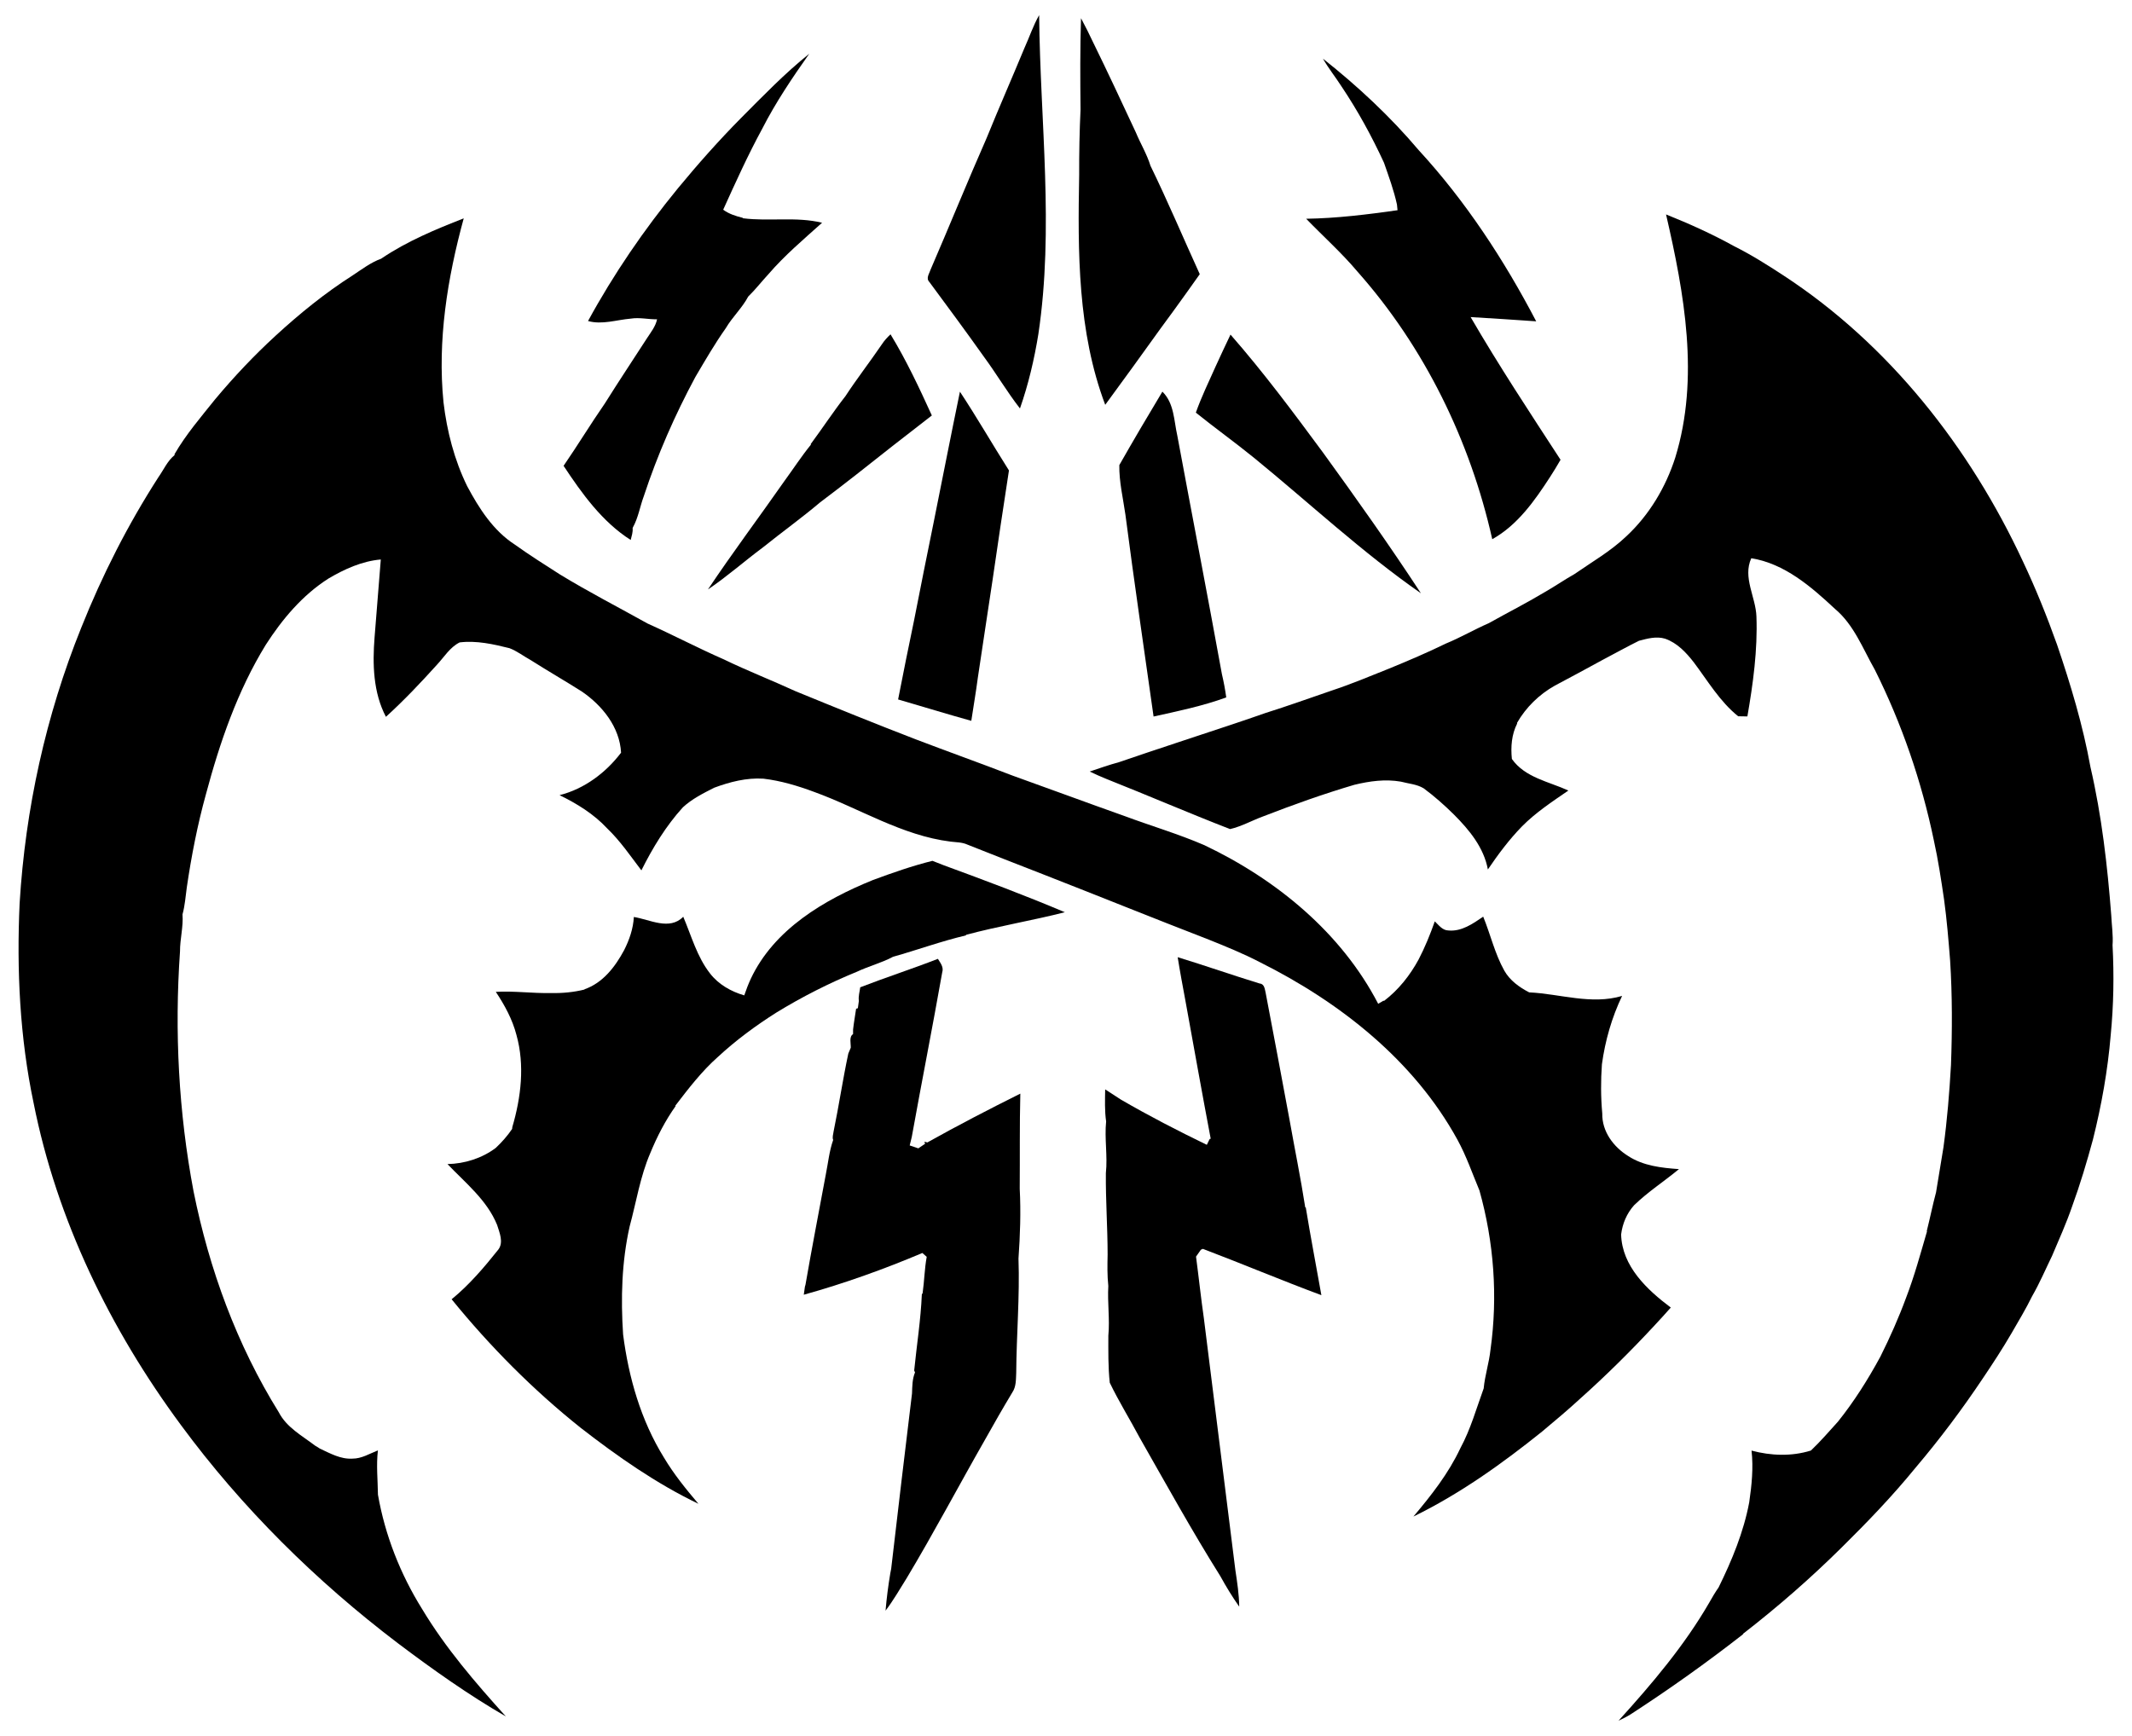
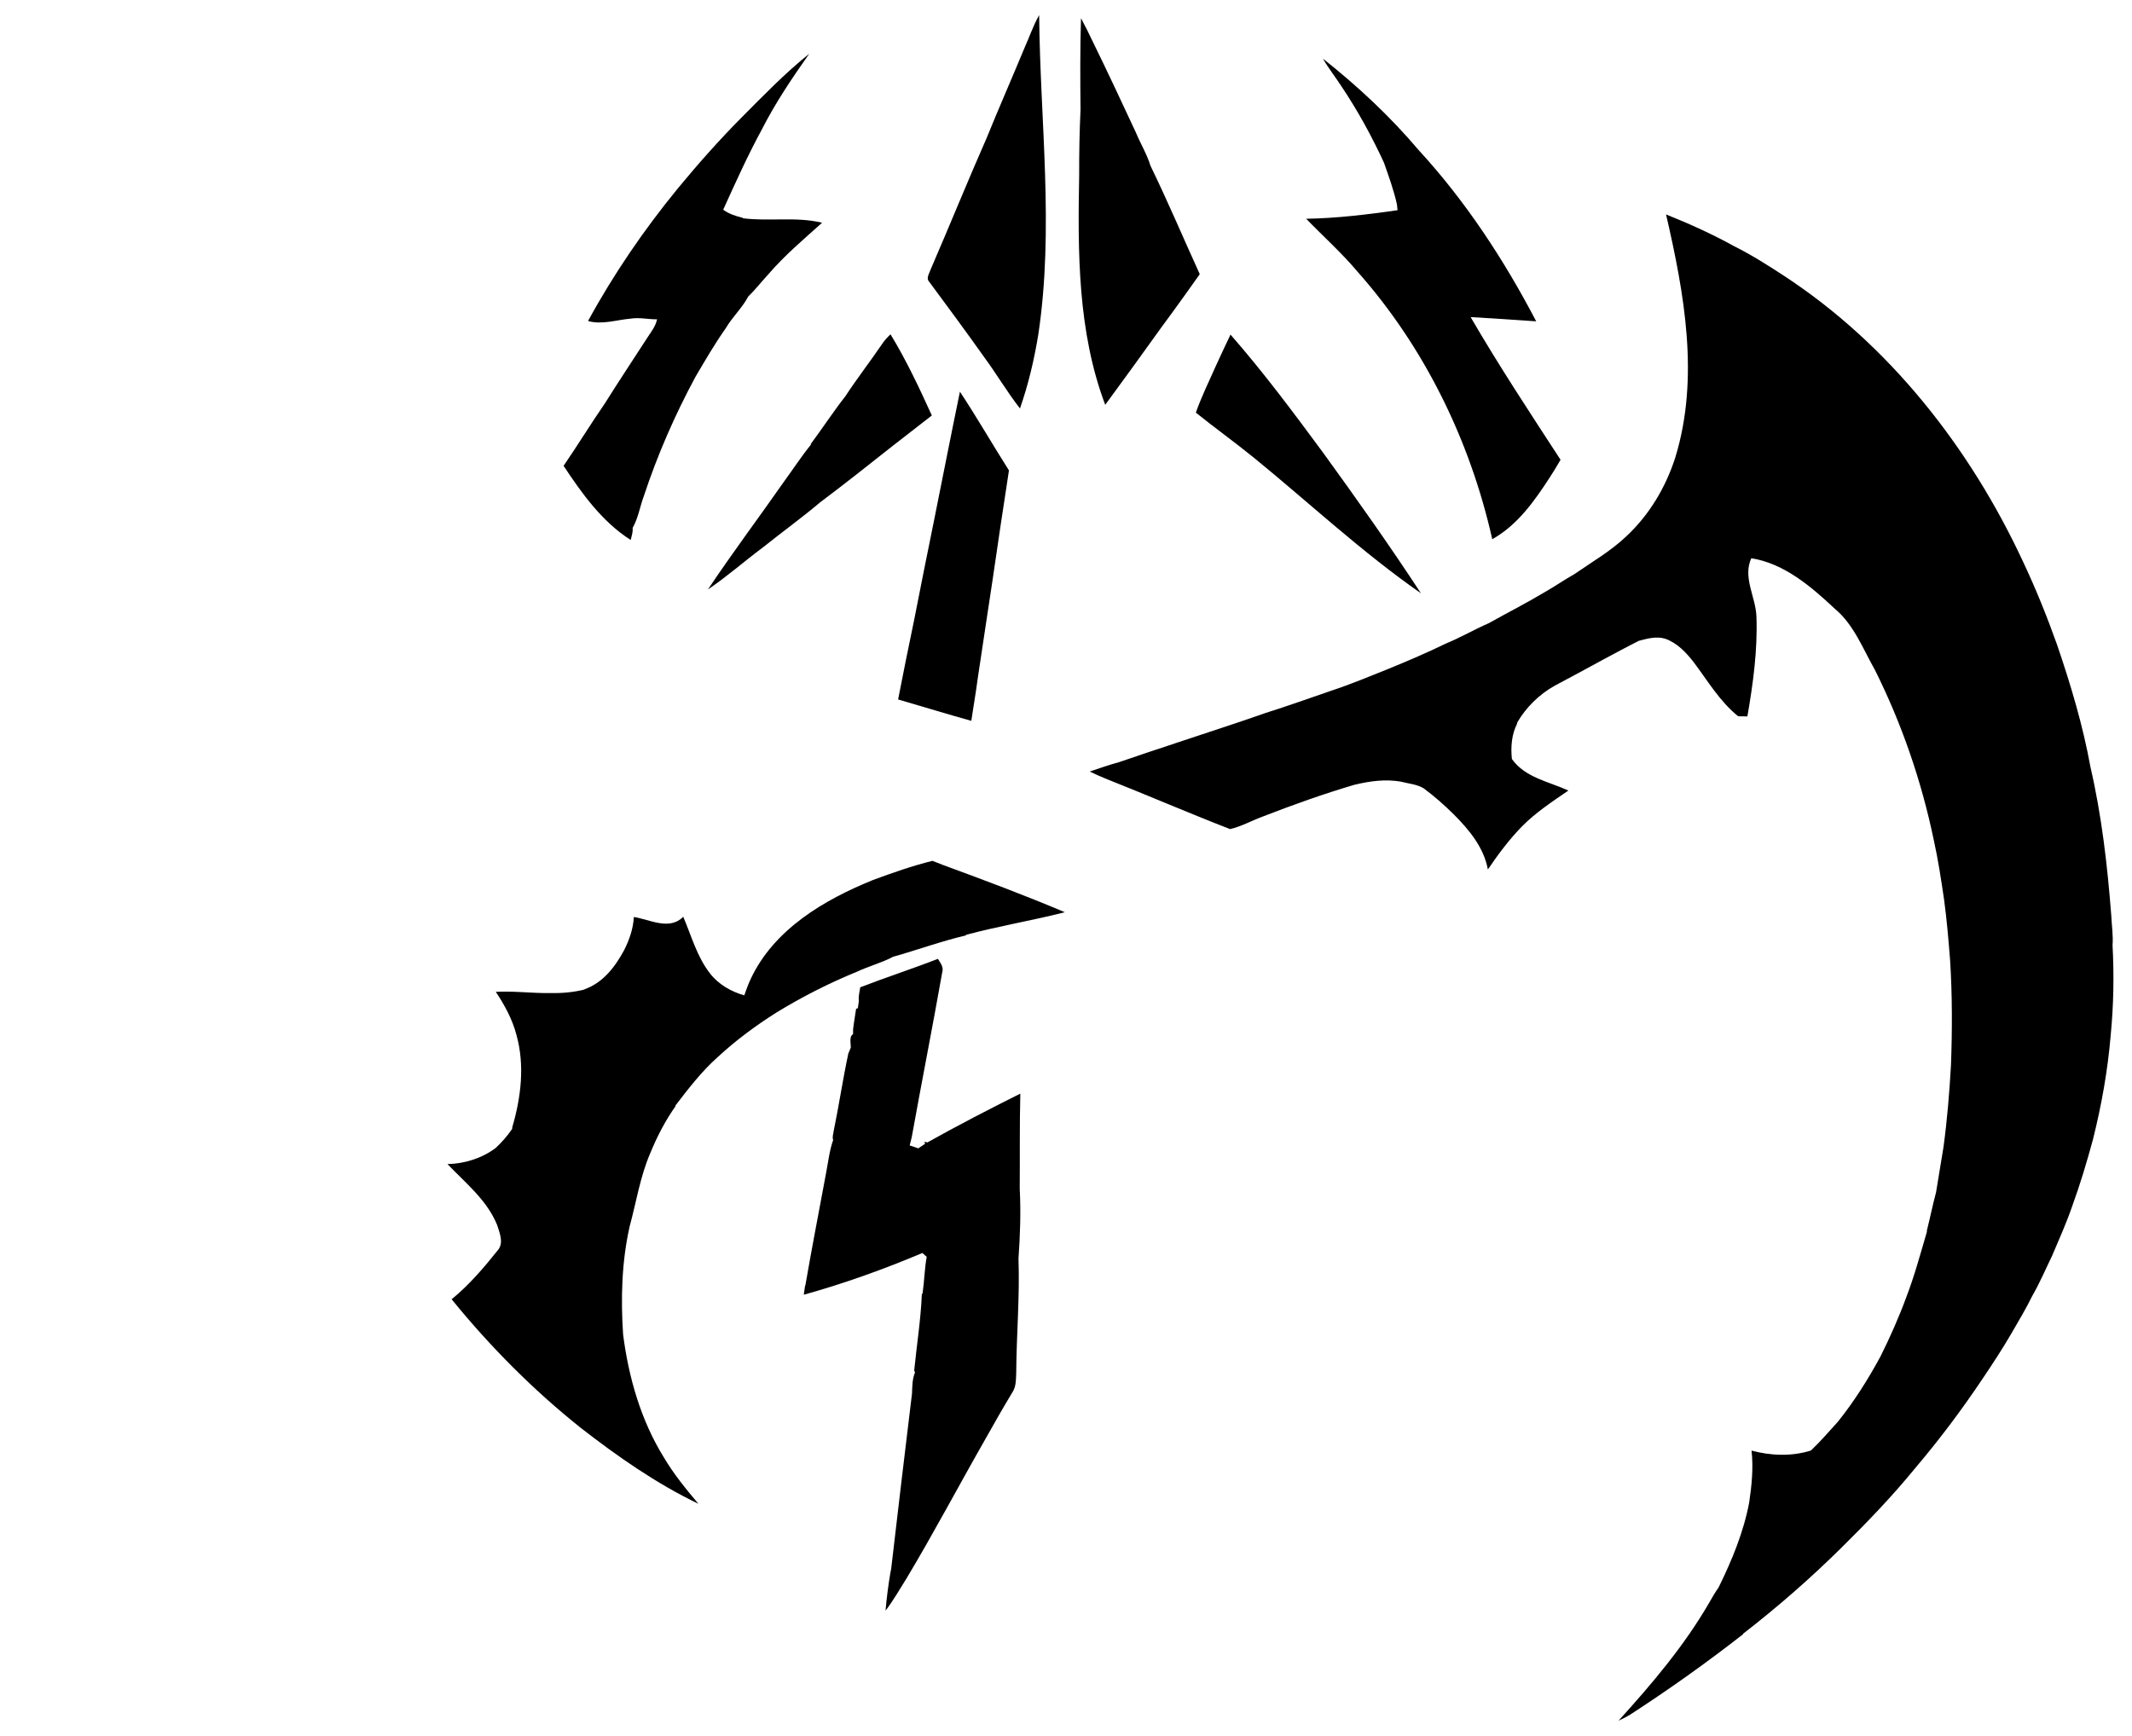
<svg xmlns="http://www.w3.org/2000/svg" version="1.1" id="Layer_1" x="0px" y="0px" viewBox="0 0 1999.658 1628.366" enable-background="new 0 0 1999.658 1628.366" xml:space="preserve">
  <g>
    <path d="M922.642,334.405c11.755,15.94,21.842,33.137,34.008,48.763c7.91-22.616,13.424-46.029,17.246-69.661   c14.876-99.291,1.693-199.622,0.75-299.324c-5.636,9.893-9.191,20.777-13.908,31.13   c-11.634,28.13-23.922,55.995-35.363,84.198c-18.02,40.926-34.806,82.384-52.56,123.406   c-1.137,3.701-4.62,8.079-1.161,11.586C888.803,287.699,905.952,310.87,922.642,334.405z" />
    <path d="M1088.328,308.428c8.466-11.296,16.617-22.833,24.889-34.25c4.015-5.684,8.055-11.32,12.07-16.98   c-15.432-33.887-29.945-68.21-46.223-101.686c-3.338-10.884-9.409-20.85-13.763-31.372   c-13.207-28.324-26.413-56.648-40.176-84.706c-3.531-7.547-7.28-15.021-11.223-22.349   c-0.895,28.542-0.75,57.107-0.435,85.649c-0.968,20.39-1.355,40.853-1.282,61.292   c-1.355,72.394-1.5,147.014,24.43,215.731C1053.982,356.077,1071.252,332.325,1088.328,308.428z" />
    <path d="M1273.172,254.755c62.937,70.943,105.725,158.72,126.454,251.07c23.752-13.255,39.886-36.233,54.35-58.583   c3.386-5.224,6.603-10.546,9.699-15.94c-28.783-44.191-57.833-88.237-84.343-133.855   c20.511,1.161,40.998,2.588,61.51,3.991c-30.114-57.591-66.129-112.667-110.2-160.559   c-26.752-31.638-57.325-60.155-89.834-85.867c5.224,9.119,11.828,17.343,17.512,26.195   c15.19,22.688,28.348,46.683,39.765,71.475c4.451,12.819,9.216,25.712,12.142,39.111   c0.145,1.355,0.435,4.064,0.556,5.418c-28.396,4.015-56.986,7.571-85.697,8.006   C1241.075,221.738,1258.32,237.122,1273.172,254.755z" />
    <path d="M567.299,378.475c-13.328,19.229-25.446,39.233-38.7,58.51c17.222,26.05,36.209,52.536,62.937,69.564   c0.919-3.677,2.177-7.377,1.814-11.15l0.266-0.653c5.055-9.143,6.652-19.713,10.28-29.436   c12.723-38.628,29.098-75.974,48.351-111.748c9.119-15.456,18.117-31.009,28.469-45.667   c6.144-10.497,15.408-18.987,21.043-29.678c6.748-6.555,12.481-14.029,18.866-20.898   c15.238-17.706,33.089-32.823,50.431-48.351c-24.309-5.95-49.512-1.064-74.16-4.209l-0.411-0.459   c-6.434-1.597-12.795-3.604-18.189-7.571c11.634-25.687,23.244-51.399,36.741-76.192   c12.578-24.623,28.058-47.553,43.973-70.096c-22.882,18.31-43.321,39.547-64.001,60.3   c-20.777,21.019-40.418,43.151-59.236,65.984c-31.783,38.797-60.228,80.376-84.246,124.422   c13.207,3.7,26.728-1.113,39.958-2.225c8.272-1.355,16.52,0.75,24.793,0.629   c-1.427,6.797-5.902,12.215-9.578,17.923C593.567,337.816,580.142,357.964,567.299,378.475z" />
    <path d="M1176.106,429.415c52.076,42.498,101.371,88.648,156.616,127.131   c-29.267-44.747-60.228-88.382-91.599-131.679c-27.913-37.83-56.043-75.635-87.004-110.998   c-4.838,9.965-9.409,20.076-14.077,30.138c-6.362,14.247-13.207,28.348-18.431,43.078   C1139.413,401.406,1158.255,414.926,1176.106,429.415z" />
    <path d="M875.79,489.57c-6.289,30.67-12.36,61.389-18.407,92.107c-5.176,24.793-10.183,49.609-15.021,74.474   c22.882,6.628,45.667,13.69,68.645,20.052c1.983-13.424,4.354-26.776,6.095-40.224   c4.499-30.67,9.312-61.292,13.86-91.962c4.959-34.274,10.086-68.5,15.359-102.701   c-15.528-24.502-29.993-49.682-45.981-73.87C891.947,408.106,883.966,448.862,875.79,489.57z" />
-     <path d="M1090.239,367.397c-13.714,22.785-27.236,45.763-40.394,68.887c-0.29,15.48,3.531,31.105,5.708,46.489   c8.2,63.203,17.512,126.26,26.413,189.391c22.93-5.08,46.053-9.845,68.161-17.923   c-0.992-7.353-2.37-14.658-4.064-21.842c-13.569-74.619-27.985-149.094-41.821-223.665   C1101.003,394.488,1101.366,378.354,1090.239,367.397z" />
    <path d="M760.559,417.152c-8.853,10.884-16.496,22.688-24.793,34.032c-23.777,34.032-48.739,67.266-71.765,101.783   c17.971-12.142,34.274-26.607,51.689-39.547c17.681-14.247,36.161-27.478,53.479-42.135   c22.857-17.173,45.304-34.927,67.702-52.681c12.408-9.578,24.793-19.205,37.128-28.856   c-11.804-25.905-23.922-51.762-38.749-76.119c-3.023,2.806-5.829,5.878-8.103,9.361   c-11.151,16.399-23.365,32.073-34.226,48.69c-11.393,14.537-21.503,30.066-32.533,44.917L760.559,417.152z" />
    <path d="M874.557,807.543c-18.963,4.716-37.443,11.199-55.753,17.971c-45.86,18.576-92.857,46.247-114.65,92.736   c-2.322,5.007-4.306,10.231-6.095,15.504c-12.433-3.604-24.188-10.28-32.17-20.656   c-12.191-15.65-17.391-35.145-25.058-53.117c-12.82,13.182-31.299,2.637-46.32,0.218   c-0.605,10.957-4.209,21.455-9.167,31.202c-8.345,15.553-19.907,30.695-37.249,36.669l0.29,0.17   c-10.352,2.564-20.995,3.58-31.638,3.314c-17.27,0.387-34.468-2.104-51.714-1.113   c8.296,12.457,15.577,25.833,19.35,40.394c7.958,28.372,4.306,58.607-3.87,86.496l-0.169,1.693   c-4.354,6.506-9.602,12.36-15.311,17.778c-12.989,9.772-29.122,14.851-45.328,15.214   c16.907,17.73,37.056,33.742,46.537,57.059c2.225,7.184,6.313,16.303,1.137,23.148   c-13.279,16.689-27.211,33.065-43.78,46.61c35.967,44.24,76.385,84.972,120.963,120.528   c34.637,26.921,70.894,52.294,110.514,71.33c-11.659-13.739-23.051-27.768-32.291-43.272   c-21.648-34.927-33.162-75.079-38.362-115.57c-2.249-33.839-1.33-68.089,6.119-101.274   c6.265-23.027,9.869-46.876,19.399-68.935c6.362-15.456,14.053-30.428,23.753-44.07l-0.29-0.339   c12.36-16.109,24.793-32.363,40.055-45.86c16.786-15.553,35.242-29.146,54.519-41.385   c24.26-14.876,49.682-27.768,75.998-38.531c10.981-5.176,23.003-8.2,33.597-13.908   c22.93-6.434,45.352-14.682,68.573-20.124l-0.315-0.411c30.694-8.272,62.211-13.424,92.93-21.261   c-37.322-15.819-75.321-30.017-113.368-43.973C881.764,810.349,878.16,808.946,874.557,807.543z" />
    <path d="M1981.415,886.71c0.702-9.361-0.798-18.673-1.209-27.985c-3.604-46.682-8.925-93.437-19.495-139.08   c-7.038-39.015-18.552-77.328-31.347-114.892c-9.457-26.485-19.955-52.608-31.976-78.03   c-49.73-106.838-125.414-203.492-224.657-268.34c-14.996-9.82-30.186-19.399-46.199-27.405   c-20.608-11.393-42.063-21.092-63.904-29.824c17.149,74.184,31.565,153.399,8.683,227.994   c-8.95,27.985-24.502,54.084-46.126,74.112c-14.513,13.835-32.025,23.849-48.4,35.242   c-9.579,5.394-18.601,11.683-28.155,17.101c-17.101,10.256-34.903,19.253-52.27,29.001   c-13.618,5.926-26.486,13.473-40.248,19.108c-17.391,8.49-35.193,16.085-53.092,23.414   c-17.996,7.208-35.871,14.706-54.278,20.778c-20.632,7.063-41.144,14.464-61.945,20.995   c-10.328,3.701-20.777,7.136-31.178,10.667c-35.362,11.828-70.894,23.317-106.136,35.435   c-9.264,2.516-18.334,5.684-27.405,8.756c5.224,2.54,10.546,4.91,15.964,7.087   c38.652,15.335,76.893,31.855,115.642,46.9c10.788-2.443,20.801-8.175,31.251-11.973   c28.082-10.884,56.455-21.043,85.335-29.558c14.271-3.459,28.977-5.515,43.611-2.975   c7.136,1.935,14.924,2.346,21.406,6.265c10.062,7.45,19.495,15.795,28.421,24.647   c14.343,14.344,28.058,30.96,31.807,51.496c9.675-14.247,19.979-28.106,32.025-40.442   c12.965-13.134,28.397-23.22,43.49-33.621c-18.334-8.393-40.66-12.094-52.996-29.606   c-1.161-11.32-0.266-23.003,4.958-33.234l-0.169-0.532c8.369-14.658,20.826-26.8,35.532-35.048   c14.948-7.861,29.775-15.964,44.626-24.043c11.441-5.95,22.664-12.336,34.274-18.02   c7.885-2.08,16.327-4.427,24.43-1.959c11.368,3.894,19.858,13.013,27.042,22.277   c13.086,17.391,24.357,36.693,41.555,50.504c2.854,0,5.732,0.048,8.635,0.145c5.37-30.936,9.651-62.308,8.49-93.752   c-0.629-18.286-13.061-36.572-4.838-54.64c31.203,4.982,56.092,26.631,78.441,47.456   c17.875,14.948,26.171,37.37,37.419,57.107c25.325,50.649,43.852,104.612,55.366,160.051   c4.088,18.407,6.87,37.056,9.627,55.729c2.588,18.987,4.16,38.12,5.66,57.253   c2.056,32.557,1.983,65.234,0.798,97.84c-1.475,25.784-3.556,51.569-7.063,77.208   c-2.322,14.053-4.644,28.131-6.942,42.183c-3.217,11.997-5.636,24.188-8.684,36.233l0.169,0.508   c-6.047,20.68-11.683,41.555-19.423,61.703c-6.99,19.06-15.263,37.636-24.333,55.801   c-11.61,21.382-24.575,41.99-39.813,60.977c-8.321,9.119-16.327,18.552-25.325,27.018   c-18.117,5.636-37.443,4.91-55.656,0.049c1.838,16.206,0.169,32.484-2.177,48.569   c-5.273,27.961-16.206,54.398-28.735,79.82c-3.144,4.451-5.902,9.191-8.611,13.981   c-23.414,40.563-53.891,76.458-85.238,111.022c3.918-1.814,7.788-3.749,11.441-6.047   c36.185-23.486,71.378-48.521,105.362-75.079l-0.049-0.387c32.484-25.179,63.541-52.27,92.736-81.198   c24.067-23.752,47.553-48.206,68.935-74.426c22.809-26.897,43.998-55.148,63.565-84.464   c9.264-13.763,18.334-27.647,26.679-41.99c6.603-11.465,13.473-22.809,19.278-34.685   c7.063-12.239,12.578-25.252,18.746-37.926c6.482-15.335,13.352-30.501,18.745-46.247   c7.522-20.584,13.787-41.579,19.52-62.695c8.079-32.218,13.932-65.017,16.69-98.106   C1982.431,942.971,1982.891,914.744,1981.415,886.71z" />
    <path d="M869.767,1071.723l-2.733-0.702l0.629,1.935c-1.572,1.064-4.741,3.217-6.337,4.306   c-2.709-1.016-5.442-1.79-8.103-2.733c0.653-2.709,1.306-5.37,1.959-7.982   c9.264-51.496,19.447-102.822,28.542-154.342c1.621-4.886-1.693-8.877-4.039-12.723   c-24.091,9.409-48.739,17.343-72.854,26.703c-0.508,4.185-1.911,8.441-1.282,12.747   c-0.242,1.718-0.701,5.128-0.943,6.845l-1.645,0.532c-0.895,6.458-2.128,12.916-2.83,19.447   c0,1.089-0.024,3.266-0.024,4.354c-3.918,2.37-1.983,8.78-2.153,12.747l-0.266,0.629   c-0.508,1.209-1.524,3.628-2.032,4.838c-5.2,24.381-8.853,49.077-13.884,73.507   c-0.242,2.395-1.379,5.104-0.315,7.571c-3.676,10.425-4.717,21.479-6.894,32.267   c-6.386,34.516-13.11,68.96-19.084,103.548l-0.532,1.814c-0.363,2.467-0.726,4.983-1.064,7.547   c37.854-10.522,75.006-23.849,111.216-39.16c1.016,0.919,3.072,2.709,4.088,3.604   c-2.056,11.223-2.225,22.664-3.822,33.984l-0.75,1.258c-1.016,23.922-4.789,47.601-7.184,71.426l0.798,1.742   c-2.612,6.192-2.564,13.11-2.83,19.785c-6.652,54.785-13.182,109.643-19.544,164.501   c-0.194,1.016-0.605,3.048-0.798,4.064c-1.959,11.634-3.459,23.365-4.475,35.169   c7.377-9.675,13.376-20.245,19.81-30.501c25.615-42.692,48.811-86.737,73.507-129.937   c8.345-14.9,16.811-29.727,25.615-44.336c3.676-5.442,3.314-12.191,3.628-18.383   c0.242-35.725,3.386-71.451,2.128-107.152c1.548-21.793,2.298-43.683,1.161-65.477   c0.242-29.751-0.194-59.502,0.556-89.229C927.601,1040.569,898.406,1055.71,869.767,1071.723z" />
-     <path d="M1128.238,1171.546c37.177,14.101,73.846,29.606,111.119,43.441c-4.886-27.477-10.159-54.906-14.658-82.432   l-0.46,0.217c-4.305-27.719-9.941-55.196-14.851-82.819c-7.377-39.499-14.682-78.998-22.277-118.472   c-0.871-3.507-1.064-8.466-5.636-8.853c-25.736-7.885-51.157-16.835-76.893-24.696   c2.153,13.618,4.717,27.163,7.232,40.732c7.861,43.199,15.553,86.423,23.728,129.55l-0.992,0.315   c-0.653,1.354-1.983,4.064-2.636,5.418c-27.332-13.231-54.35-27.187-80.594-42.425   c-4.958-3.169-9.845-6.41-14.755-9.578c-0.145,10.014-0.556,20.076,0.895,30.065   c-1.645,16.012,1.5,32.388-0.242,48.545c-0.242,25.422,1.621,50.819,1.645,76.24   c-0.218,9.845-0.411,19.713,0.653,29.558c-0.919,15.504,1.5,31.106,0.024,46.682   c0,14.658-0.242,29.485,1.33,44.07c8.466,17.608,18.867,34.274,28.034,51.544   c24.817,43.562,49.077,87.536,75.708,129.985c5.37,9.796,11.223,19.374,17.681,28.542   c-0.145-11.513-1.911-22.906-3.604-34.202c-9.845-78.707-19.761-157.414-29.533-236.097   c-2.781-19.326-4.813-38.725-7.377-58.051c1.524-2.201,3.048-4.378,4.572-6.482   C1126.835,1172.15,1127.779,1171.739,1128.238,1171.546z" />
-     <path d="M1567.078,1226.597c-22.277-16.69-45.788-38.725-46.586-68.597c1.282-10.183,5.297-19.689,12.142-27.357   c12.965-12.602,28.227-22.398,42.111-33.911c-16.351-1.137-33.524-3.048-47.578-12.239   c-13.86-8.587-24.696-23.051-24.357-39.934c-1.403-15.359-1.427-30.767-0.339-46.126   c3.048-22.229,9.24-43.925,18.939-64.17c-28.832,8.586-58.293-1.984-87.173-3.338   c-9.264-4.789-18.068-11.151-23.293-20.342c-8.925-15.915-12.94-33.911-19.81-50.673   c-9.699,6.603-20.342,14.174-32.726,12.94c-5.612-0.097-9.022-5.104-12.675-8.538   c-4.33,12.239-9.216,24.333-15.238,35.87c-8.127,14.948-18.842,28.445-32.412,38.797l-0.46-0.29   c-1.234,0.75-3.725,2.25-4.983,2.975c-34.758-66.976-95.711-116.779-163.05-148.828   c-24.405-10.546-49.996-18.044-74.909-27.332c-35.072-12.433-69.975-25.397-104.999-37.927   c-30.017-11.586-60.373-22.398-90.414-33.863c-37.926-14.609-75.563-29.896-113.151-45.304   c-22.301-10.256-45.207-19.157-67.29-29.872c-24.067-10.522-47.722-22.979-71.427-33.597   c-27.477-15.335-55.511-29.727-82.384-46.15c-14.198-9.07-28.445-18.093-42.16-27.913   c-20.221-13.037-33.597-34.008-44.699-54.834c-12.046-24.599-18.963-51.447-22.18-78.562   c-5.829-58.123,3.652-116.609,18.963-172.629c-26.462,10.328-53.213,21.479-76.748,37.37l-0.677,0.459   c-9.796,3.555-18.213,10.038-26.873,15.746c-25.833,16.448-49.682,35.895-72.225,56.575   c-20.197,18.552-39.087,38.555-56.672,59.623c-13.303,16.641-27.356,32.944-38.047,51.447l0.048,0.871   c-6.7,5.394-10.207,13.714-15.117,20.656c-28.711,44.578-52.826,92.083-72.467,141.354   c-33.21,82.287-52.391,169.968-57.761,258.495c-2.854,62.622,0.169,125.801,13.11,187.238   c21.769,109.668,71.862,212.345,138.064,301.961c57.349,77.909,126.841,146.602,203.855,205.04   c32.484,24.478,65.815,48.158,101.057,68.524c-28.59-31.638-56.575-64.146-78.586-100.815   c-20.415-32.75-34.782-69.226-41.41-107.249c-0.194-13.86-1.669-27.719-0.048-41.531   c-7.789,3.023-15.311,7.789-23.946,7.716c-11.005,0.677-20.826-4.934-30.452-9.385   c-1.5-1.064-2.951-1.887-4.402-2.733c-12.263-9.336-26.849-17.125-34.153-31.347   c-39.354-63.276-65.283-134.267-79.941-207.169c-14.029-74.087-17.972-149.989-12.723-225.164   c-0.048-11.634,3.241-23.221,2.346-34.758c2.298-8.321,2.854-16.931,4.039-25.421   c4.306-29.34,9.99-58.486,17.875-87.076c13.037-48.763,29.63-97.138,56.164-140.362   c15.48-24.091,34.347-46.537,58.656-62.09c15.093-8.925,31.565-16.448,49.246-17.971   c-1.887,24.309-3.894,48.617-5.829,72.926c-2.008,25.155-1.355,51.81,10.643,74.668   c16.859-15.335,32.557-31.904,47.819-48.811c6.845-7.28,12.118-16.399,21.334-20.995   c15.819-1.911,31.492,1.621,46.731,5.418c7.087,2.685,13.11,7.45,19.737,11.078   c15.867,10.062,32.146,19.471,48.037,29.509c19.205,13.11,35.629,33.404,36.886,57.446   c-14.246,18.818-34.54,34.032-57.688,39.838c16.351,8.006,32.121,17.681,44.602,31.13   c12.312,11.78,21.866,25.929,32.146,39.426c10.57-21.14,22.954-41.554,38.87-59.091   c8.538-7.934,19.084-13.158,29.34-18.407c14.755-5.49,30.38-9.53,46.271-8.514   c16.375,1.935,32.194,6.7,47.602,12.433c42.619,15.456,82.263,40.95,127.954,46.61   c5.224,0.677,10.667,0.508,15.577,2.733c23.462,9.313,46.973,18.576,70.507,27.695   c52.125,20.366,103.983,41.361,156.181,61.558c16.254,6.531,32.508,13.158,48.085,21.261   c74.885,37.467,144.184,91.962,185.013,166.388c8.345,15.214,13.981,31.735,20.656,47.65   c13.569,48.4,17.343,99.484,10.352,149.311c-1.282,12.263-5.249,24.115-6.386,36.33   c-6.869,18.866-12.263,38.362-21.89,56.116c-11.078,23.656-27.284,44.264-44.022,64.098   c43.466-21.213,83.133-49.537,120.746-79.771c12.094-10.134,24.212-20.245,35.774-30.936   c24.188-21.6,47.239-44.433,69.274-68.185C1556.822,1238.159,1561.926,1232.33,1567.078,1226.597z" />
  </g>
</svg>